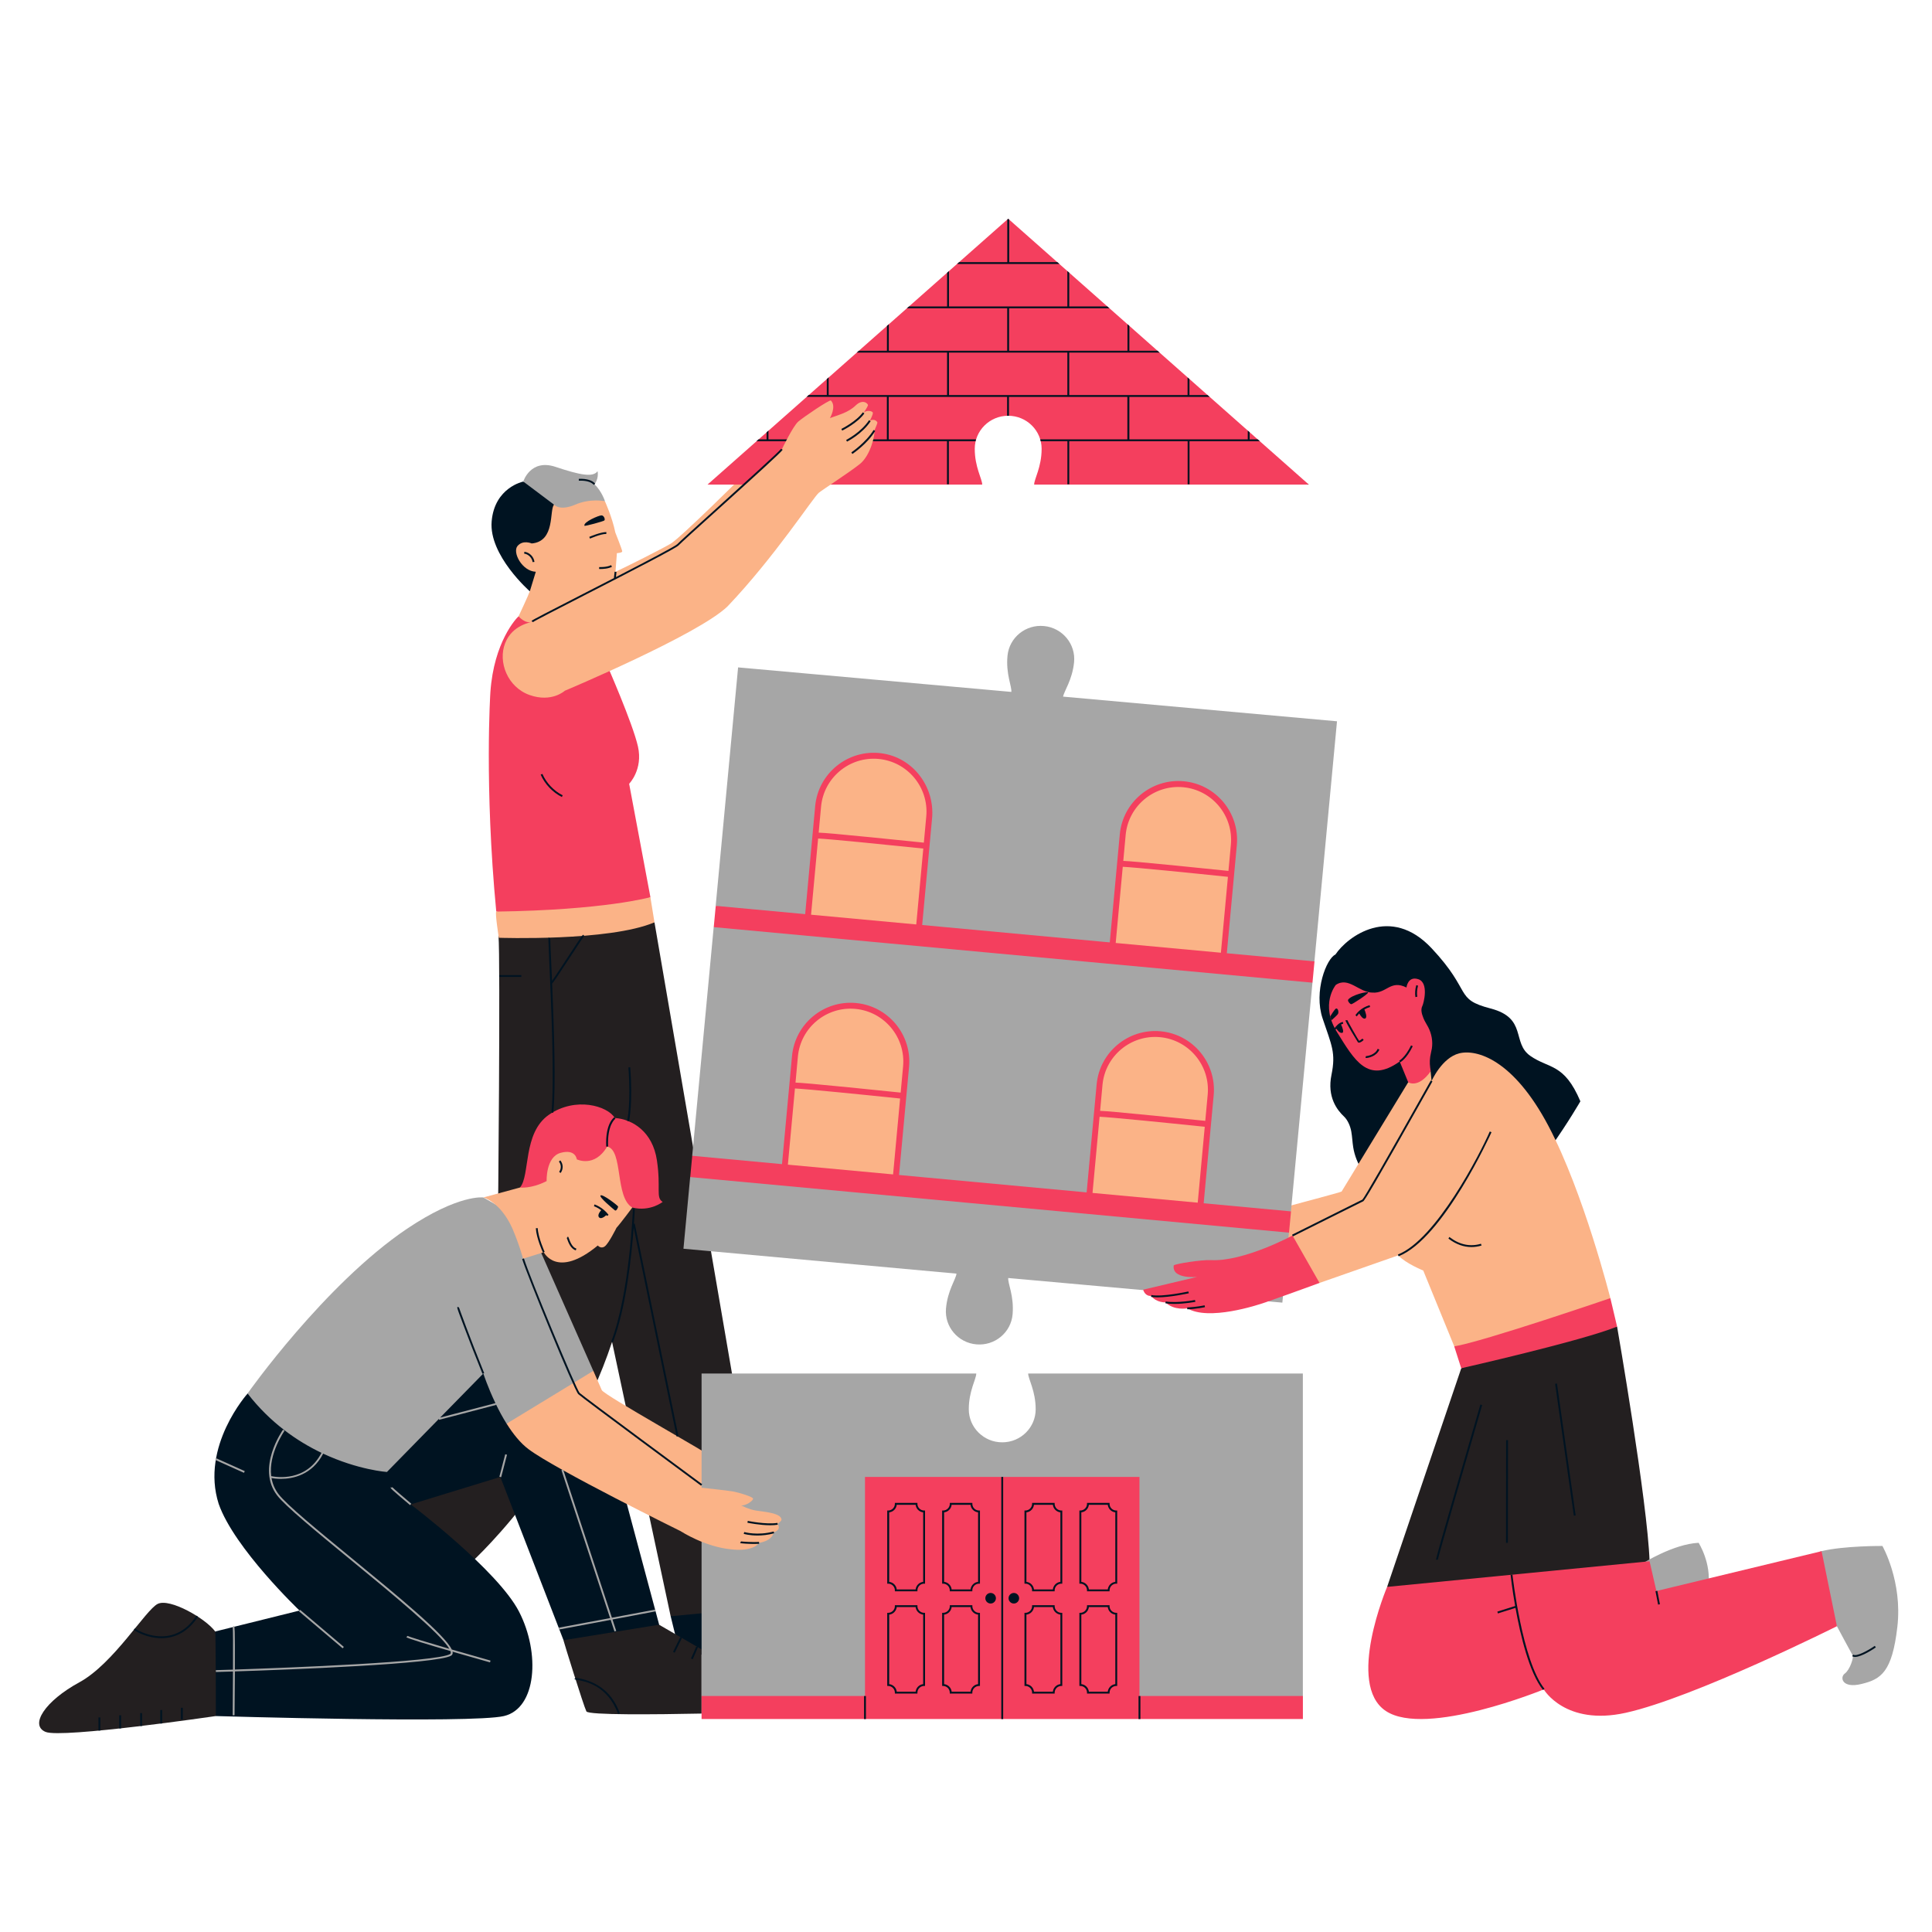
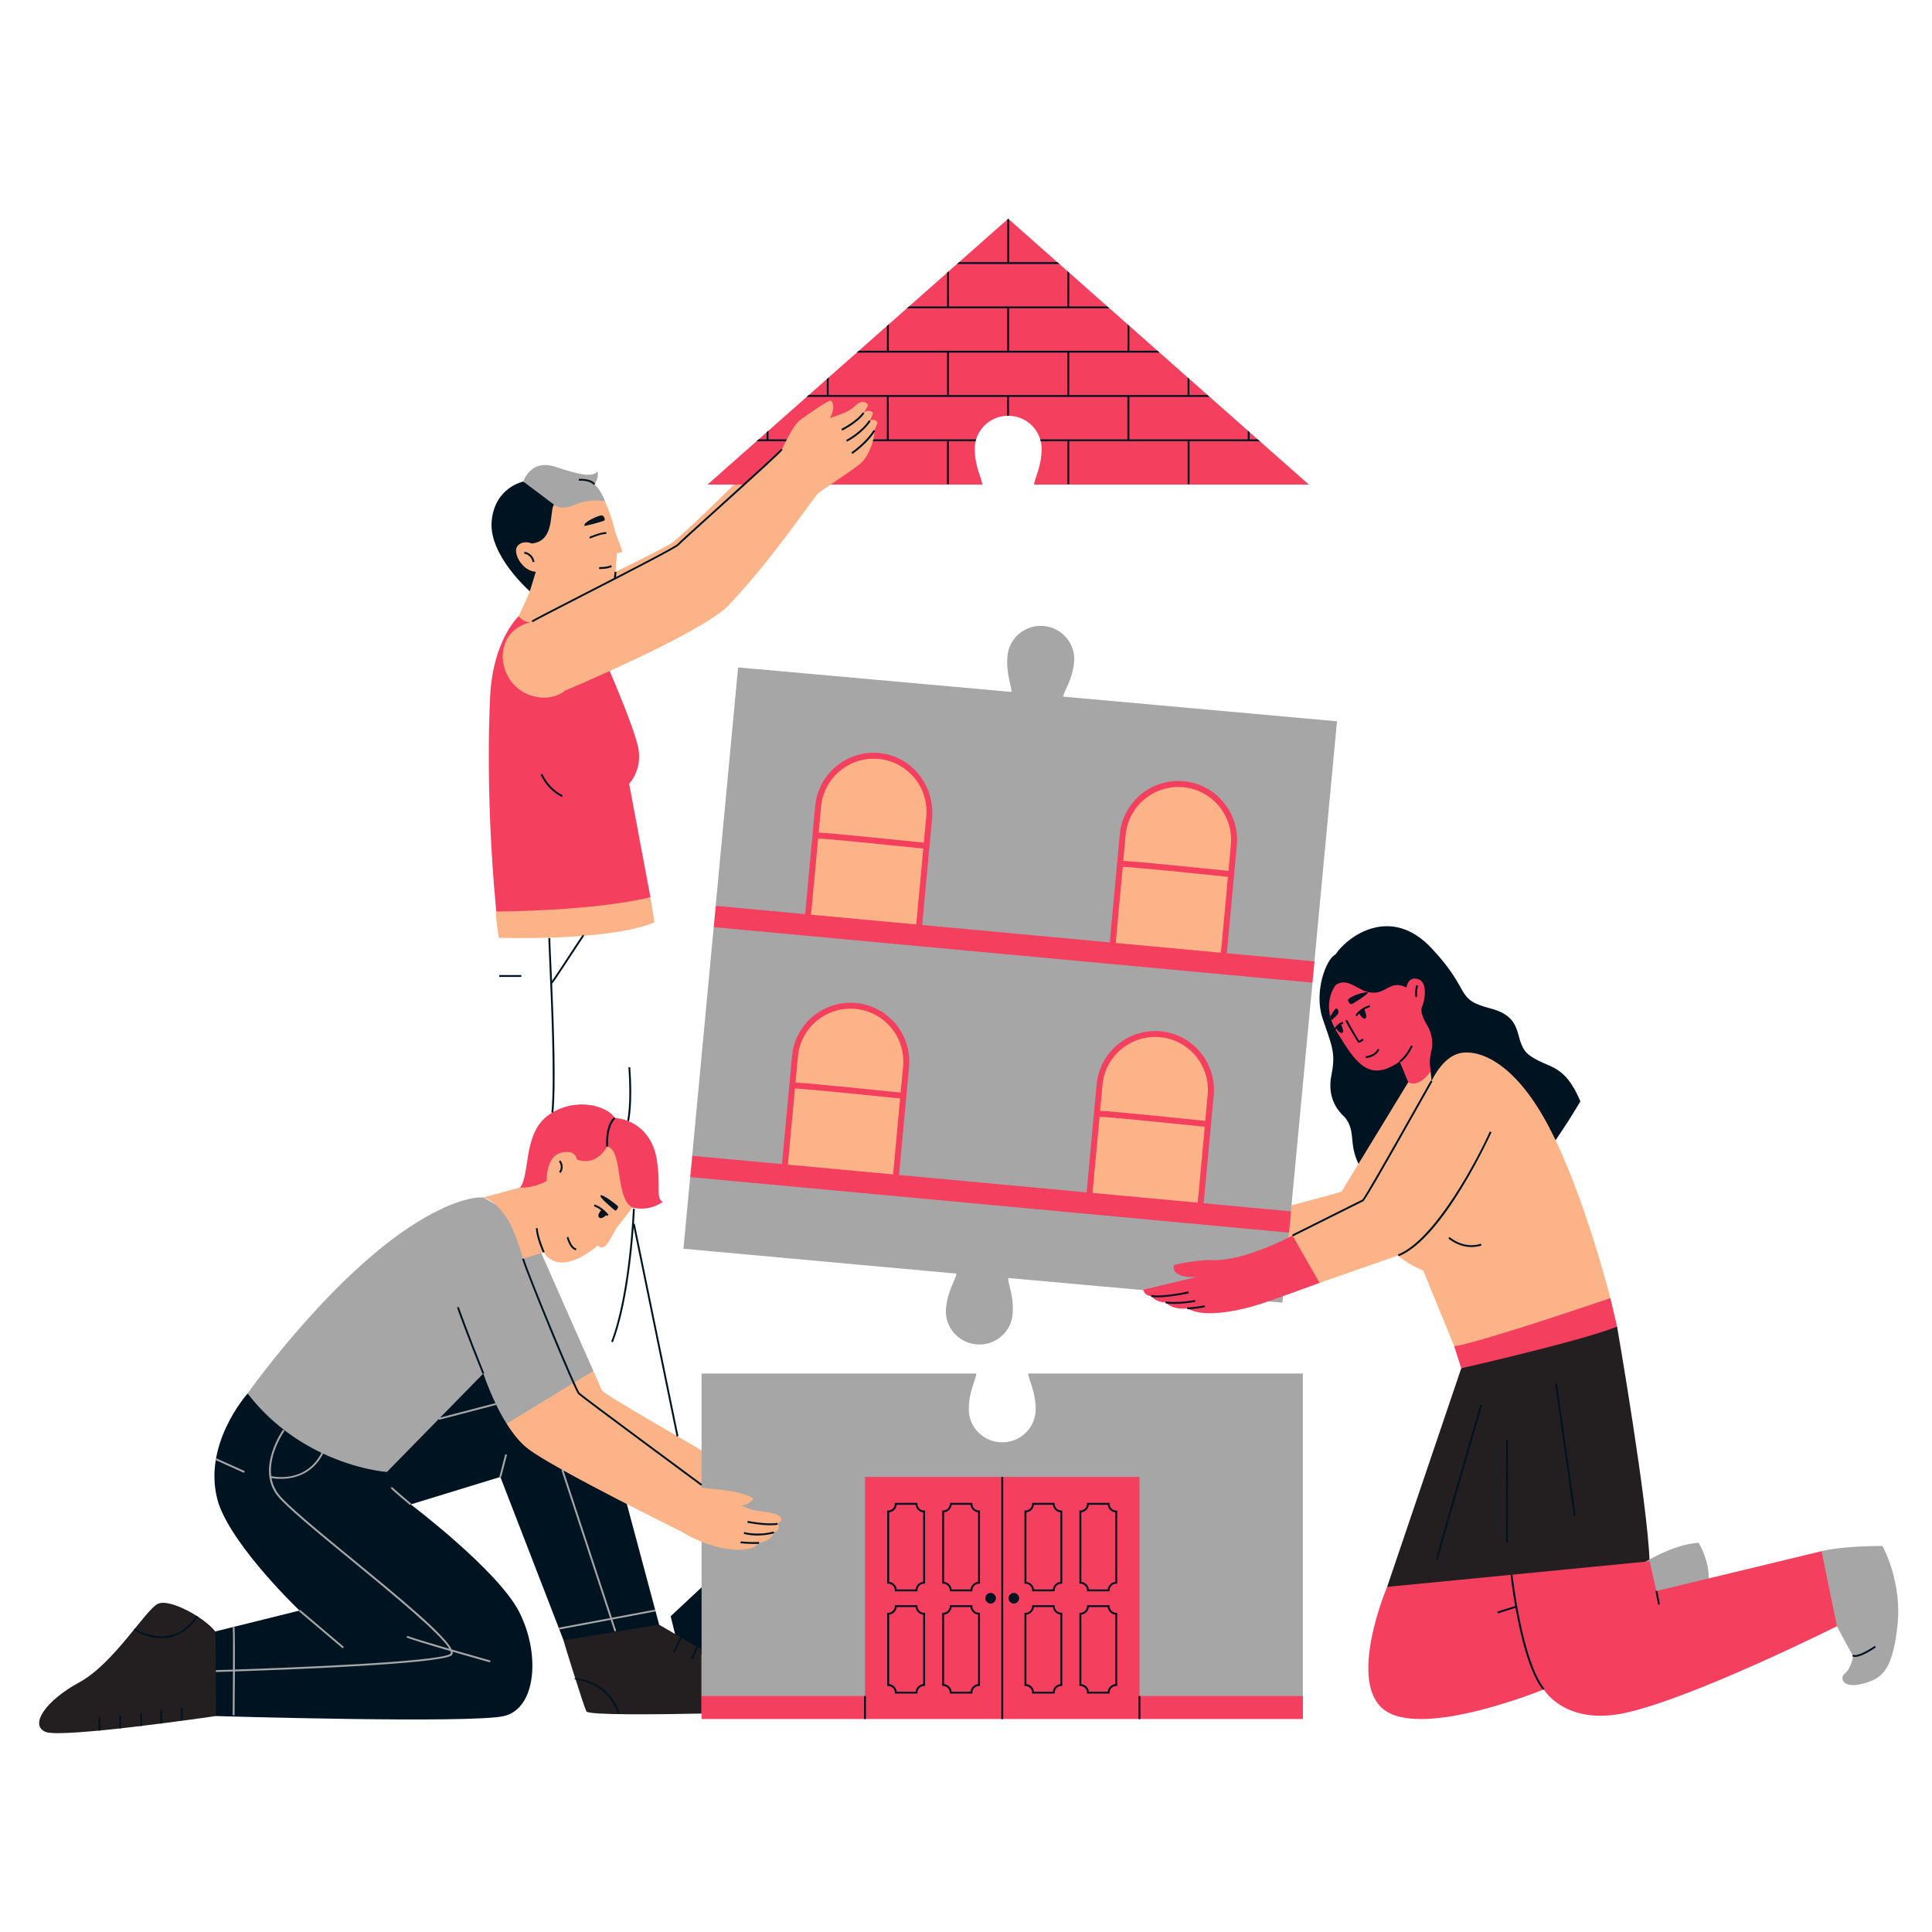
<svg xmlns="http://www.w3.org/2000/svg" width="1024" zoomAndPan="magnify" viewBox="0 0 768 768" height="1024" preserveAspectRatio="xMidYMid meet" version="1.0">
  <defs>
    <clipPath id="2092025cd0">
      <path d="M 206 86.953 L 521 86.953 L 521 483 L 206 483 Z M 206 86.953 " clip-rule="nonzero" />
    </clipPath>
  </defs>
  <path fill="#001321" d="M 290.715 619.961 L 313.195 650.57 L 270.766 659.414 L 266.598 642.469 Z M 290.715 619.961 " fill-opacity="1" fill-rule="nonzero" />
-   <path fill="#231f20" d="M 260.164 366.641 L 306.895 638.652 L 266.598 642.48 L 243.305 533.434 C 225.309 587.84 185.781 622.531 185.781 622.531 C 185.781 622.531 157.637 615.137 151.559 601.312 C 145.48 587.484 197.727 488.98 197.863 488.449 C 197.996 487.918 198.957 380.438 198.156 371.934 C 212.367 360.59 260.164 366.641 260.164 366.641 Z M 260.164 366.641 " fill-opacity="1" fill-rule="nonzero" />
  <path fill="#f43f5e" d="M 197.27 362.352 C 192.48 312.203 194.934 275.16 194.934 275.16 C 196.324 255.078 205.328 245.672 206.145 244.992 C 206.145 244.992 222.055 239.461 228.031 248.793 C 233.988 258.125 241.25 264.203 241.25 264.203 C 241.25 264.203 251.527 287.566 253.598 296.75 C 255.668 305.918 250.094 311.566 250.094 311.566 L 258.551 356.641 C 258.551 356.641 243.336 366.27 228.043 366.062 C 212.723 365.855 197.27 362.352 197.27 362.352 Z M 197.27 362.352 " fill-opacity="1" fill-rule="nonzero" />
  <path fill="#fbb387" d="M 293.777 212.309 C 270.191 234.434 243.559 240.66 239.52 238.617 C 237.523 237.598 238.383 234.98 239.758 232.602 C 231.121 237.051 213.465 246.129 211.555 247.062 C 209.012 248.305 206.129 245.008 206.129 245.008 C 206.129 245.008 210.223 236.297 210.594 235.07 C 210.965 233.844 204.84 224.867 203.438 220.281 C 202.031 215.695 213.566 196.16 220.77 195.555 C 227.969 194.949 240.465 199.266 240.465 199.266 C 240.465 199.266 243.336 205.492 244.594 211.66 C 244.594 211.66 247.344 218.566 247.344 219.172 C 247.344 219.777 245.227 219.883 245.227 219.883 L 244.664 227.305 C 249.441 225.086 263.387 218.062 266.656 216.098 C 270.559 213.758 296.484 188.027 296.484 188.027 C 296.484 188.027 317.363 190.188 293.777 212.309 Z M 293.777 212.309 " fill-opacity="1" fill-rule="nonzero" />
  <g clip-path="url(#2092025cd0)">
    <path fill="#f43f5e" d="M 390.445 192.629 L 281.25 192.629 L 400.77 86.953 L 520.285 192.629 L 411.09 192.629 C 411.09 190.438 414.062 185.676 414.062 178.418 C 414.062 171.156 408.117 165.27 400.77 165.27 C 393.434 165.27 387.477 171.156 387.477 178.418 C 387.477 185.691 390.445 190.453 390.445 192.629 Z M 214.766 481.129 C 222.305 485.047 244.18 478.273 251.336 480.02 C 258.508 481.766 263.418 477.773 263.418 477.773 C 260.562 476.012 262.812 472.461 261.125 461.195 C 259.438 449.926 251.5 444.926 244.414 444.41 C 241.473 439.574 228.797 435.863 218.238 443.109 C 207.68 450.355 210.844 467.359 206.676 472.078 C 206.691 472.062 207.223 477.195 214.766 481.129 Z M 214.766 481.129 " fill-opacity="1" fill-rule="nonzero" />
  </g>
  <path fill="#001321" d="M 424.297 192.508 L 425.035 192.508 L 425.035 175.383 L 472.105 175.383 L 472.105 192.508 L 472.848 192.508 L 472.848 175.383 L 500.781 175.383 L 499.938 174.645 L 496.742 174.645 L 496.742 171.82 L 496.004 171.168 L 496.004 174.645 L 448.934 174.645 L 448.934 157.773 L 480.848 157.773 L 480.004 157.031 L 472.816 157.031 L 472.816 150.688 L 472.078 150.039 L 472.078 157.047 L 425.035 157.047 L 425.035 140.16 L 460.941 140.16 L 460.098 139.418 L 448.934 139.418 L 448.934 129.555 L 448.195 128.906 L 448.195 139.434 L 401.125 139.434 L 401.125 122.547 L 441.008 122.547 L 440.164 121.809 L 425.035 121.809 L 425.035 108.41 L 424.297 107.758 L 424.297 121.809 L 377.227 121.809 L 377.227 107.758 L 376.488 108.41 L 376.488 121.809 L 361.344 121.809 L 360.5 122.547 L 400.383 122.547 L 400.383 139.418 L 353.312 139.418 L 353.312 128.891 L 352.574 129.543 L 352.574 139.418 L 341.41 139.418 L 340.566 140.16 L 376.473 140.16 L 376.473 157.031 L 329.402 157.031 L 329.402 150.023 L 328.664 150.672 L 328.664 157.02 L 321.477 157.02 L 320.633 157.758 L 352.547 157.758 L 352.547 174.645 L 305.473 174.645 L 305.473 171.168 L 304.734 171.82 L 304.734 174.645 L 301.539 174.645 L 300.699 175.383 L 328.633 175.383 L 328.633 192.508 L 329.371 192.508 L 329.371 175.383 L 376.441 175.383 L 376.441 192.508 L 377.184 192.508 L 377.184 175.383 L 387.785 175.383 C 387.844 175.133 387.902 174.883 387.977 174.645 L 353.27 174.645 L 353.27 157.773 L 400.34 157.773 L 400.34 165.301 C 400.457 165.301 400.59 165.285 400.711 165.285 C 400.828 165.285 400.961 165.301 401.078 165.301 L 401.078 157.773 L 448.148 157.773 L 448.148 174.645 L 413.5 174.645 C 413.574 174.883 413.637 175.133 413.695 175.383 L 424.312 175.383 L 424.312 192.508 Z M 424.297 157.031 L 377.227 157.031 L 377.227 140.16 L 424.297 140.16 Z M 380.438 104.934 L 381.277 104.195 L 400.414 104.195 L 400.414 87.277 L 400.652 87.07 L 400.934 87.07 L 401.168 87.277 L 401.168 104.195 L 420.305 104.195 L 421.148 104.934 Z M 520.141 192.508 L 519.902 192.508 L 519.902 192.301 Z M 520.141 192.508 " fill-opacity="1" fill-rule="nonzero" />
  <path fill="#001321" d="M 541.551 465.305 C 539.719 462.539 538.461 459.375 537.93 456.094 C 537.59 454.008 537.531 451.879 537.16 449.809 C 536.789 447.723 535.785 445.266 534.246 443.816 C 531.586 441.32 527.473 436.129 529.277 427.285 C 531.082 418.457 529.367 415.602 525.758 404.852 C 522.137 394.102 527.312 381.012 530.844 379.445 C 535.621 372.273 552.746 359.496 569.102 376.961 C 585.457 394.41 577.93 397.086 592.57 400.902 C 607.211 404.719 600.867 414.539 608.336 419.742 C 615.805 424.949 621.746 422.539 628.227 437.785 C 628.227 437.785 608.719 471.621 594.316 479.309 M 85.812 682.16 C 85.812 682.16 187.305 685.203 200.316 682.16 C 213.316 679.113 214.84 657.137 206.305 640.617 C 197.773 624.102 163.273 598.027 163.273 598.027 L 198.898 587.102 L 224.008 652.02 C 224.008 652.02 246.234 666.836 254.367 663.051 C 262.484 659.266 262.027 645.852 262.027 645.852 L 244.223 579.352 C 244.223 579.352 201.883 531.926 187.996 532.578 C 174.113 533.227 98.441 553.93 98.441 553.93 C 98.441 553.93 79.586 574.898 86.938 597.836 C 93.133 615.523 119.07 640.219 119.07 640.219 L 85.531 648.543 C 85.531 648.543 73.199 668.523 85.812 682.16 Z M 218.02 195.422 L 208.008 191.43 C 208.008 191.43 196.59 193.723 195.438 207.254 C 194.281 220.785 210.609 235.055 210.609 235.055 L 212.988 227.289 C 207.52 227.055 203.57 219.543 205.742 217.012 C 207.918 214.484 211.363 216.035 211.363 216.035 C 220.871 215.207 218.27 202.727 220.25 200.598 Z M 218.02 195.422 " fill-opacity="1" fill-rule="nonzero" />
  <path fill="#231f20" d="M 551.402 630.812 L 580.875 543.902 L 607.375 531.336 L 642.82 527.34 C 642.82 527.34 654.934 597.199 655.73 620.625 C 656.543 644.051 566.07 644.094 551.402 630.812 Z M 62.715 637.559 C 57.863 639.922 45.203 661.309 31.539 668.746 C 17.875 676.184 11.68 685.781 18.113 688.457 C 24.547 691.133 85.812 682.156 85.812 682.156 C 85.812 682.156 85.797 648.887 85.547 648.543 C 81.805 643.414 67.562 635.207 62.715 637.559 Z M 278.887 655.645 L 261.996 645.852 L 223.977 652.02 C 224.184 652.922 231.949 678.004 233.102 680.309 C 233.855 681.816 260.609 681.539 278.887 681.168 Z M 278.887 655.645 " fill-opacity="1" fill-rule="nonzero" />
  <path fill="#fbb387" d="M 578.094 535.207 L 565.762 505.055 C 565.762 505.055 558.914 502.305 555.809 499.035 L 524.5 509.996 C 524.5 509.996 507.91 510.379 503.176 495.223 C 498.445 480.078 512.641 479.34 512.641 479.34 C 512.641 479.34 533.137 473.898 533.301 473.66 C 533.461 473.438 559.758 430.258 559.758 430.258 L 568.703 425.867 L 569.074 429.727 C 569.074 429.727 573.152 420.453 580.059 418.723 C 586.965 416.992 601.52 421.074 615.535 447.59 C 629.555 474.105 640.145 516.059 640.145 516.059 C 640.145 516.059 615.672 531.512 601.785 534.516 C 587.914 537.5 578.094 535.207 578.094 535.207 Z M 239.211 552.586 C 239.031 552.156 237.762 549.227 235.867 544.938 L 215.355 548.68 L 201.395 565.938 C 203.895 569.918 206.824 573.629 210.105 576.082 C 221.02 584.289 270.781 608.766 270.781 608.766 C 270.781 608.766 274.406 608.574 281.25 605.957 C 288.098 603.336 284.016 580.727 283.824 579.766 C 283.648 578.805 239.992 554.551 239.211 552.586 Z M 239.211 552.586 " fill-opacity="1" fill-rule="nonzero" />
  <path fill="#a6a6a6" d="M 675.223 613.289 C 675.223 613.289 680.473 621.484 679.023 630.812 C 677.574 640.145 654.355 641.004 654.355 641.004 L 652.816 621.512 C 653.188 621.41 665.094 613.793 675.223 613.289 Z M 748.289 614.547 C 748.289 614.547 733.117 614.43 724.109 616.602 C 715.105 618.777 730.203 646.445 730.203 646.445 C 730.203 646.445 736.016 657.312 736.473 658.055 C 736.934 658.793 735.395 663.777 733.34 665.254 C 731.285 666.734 732.184 671.305 739.965 669.41 C 747.742 667.52 752.164 664.707 754.234 646.652 C 756.305 628.582 748.289 614.547 748.289 614.547 Z M 426.961 263.27 C 427.684 256.055 422.359 249.59 415.055 248.867 C 407.75 248.129 401.242 253.379 400.504 260.609 C 399.777 267.84 402.25 272.883 402.027 275.043 L 293.406 265.297 L 284.492 360.09 C 285.586 359.688 287.875 366.062 287.875 366.062 L 283.707 368.547 L 275.16 459.434 L 280.852 464.418 L 274.359 467.895 L 271.684 496.391 L 380.215 506.285 C 380.023 508.457 376.664 512.953 376.043 520.184 C 375.422 527.414 380.852 533.789 388.168 534.41 C 395.488 535.031 401.906 529.68 402.527 522.445 C 403.148 515.199 400.594 510.203 400.785 508.027 L 509.758 517.816 L 512.406 489.586 L 508.617 485.594 L 513.172 481.484 L 521.723 390.598 L 517.387 385.641 L 522.504 382.137 L 531.48 286.723 L 422.598 276.918 C 422.98 274.703 426.25 270.324 426.961 263.27 Z M 411.699 560.199 C 411.699 567.461 405.754 573.348 398.402 573.348 C 391.066 573.348 385.109 567.461 385.109 560.199 C 385.109 552.926 388.082 548.164 388.082 545.988 L 278.887 545.988 L 278.887 674.203 L 283.027 681.477 L 512.773 681.477 L 517.906 674.203 L 517.906 545.988 L 408.711 545.988 C 408.727 548.164 411.699 552.926 411.699 560.199 Z M 228.637 200.613 C 234.863 197.938 240.496 199.266 240.496 199.266 C 240.496 199.266 239.238 195.305 236.324 192.508 C 236.324 192.508 238.113 190.352 237.539 187.305 C 235.777 189.789 230.855 188.93 220.844 185.59 C 210.832 182.246 208.008 191.414 208.008 191.414 L 220.234 200.598 C 220.234 200.613 222.41 203.273 228.637 200.613 Z M 155.641 591.359 L 155.316 591.195 C 155.141 591.535 155.094 591.641 163.02 598.309 L 163.492 597.746 C 160.742 595.426 156.262 591.598 155.969 591.195 Z M 198.512 587.012 L 199.223 587.203 L 201.543 578.285 L 200.836 578.094 Z M 119.309 639.938 L 118.832 640.5 L 136.211 655.23 L 136.684 654.668 Z M 174.469 564.031 L 153.809 585.133 C 153.809 585.133 142.406 584.363 128.461 577.844 C 124.039 586.375 116.379 587.871 111.617 587.871 C 109.945 587.871 108.629 587.691 107.934 587.559 C 108.32 589.746 109.176 591.922 110.73 593.945 C 113.984 598.223 126.613 608.586 139.996 619.559 C 158.125 634.438 176.805 649.773 179.582 655.703 C 184.789 657.211 190.336 658.793 194.992 660.109 L 194.785 660.82 C 191.059 659.77 185.453 658.188 179.895 656.574 C 179.938 656.766 179.953 656.945 179.953 657.105 C 179.922 657.551 179.703 657.922 179.332 658.141 C 173.844 661.484 114.738 663.719 93.367 664.414 C 93.355 668.969 93.309 674.66 93.234 681.848 L 92.496 681.848 C 92.539 676.582 92.586 670.254 92.613 664.441 C 88.828 664.559 86.359 664.633 85.812 664.648 L 85.797 663.91 C 85.945 663.91 88.473 663.836 92.613 663.703 C 92.66 654.891 92.645 647.406 92.512 646.844 L 92.852 646.727 L 92.762 646.355 L 93.086 646.43 C 93.234 646.547 93.43 646.711 93.355 663.672 C 114.605 662.965 173.652 660.715 178.934 657.508 C 179.109 657.402 179.184 657.254 179.199 657.047 C 179.215 656.84 179.156 656.605 179.066 656.324 C 170.281 653.781 161.867 651.25 161.496 650.793 L 161.777 650.555 L 162.031 650.289 C 162.605 650.688 170.047 652.938 178.637 655.438 C 175.133 649.387 155.555 633.312 139.508 620.137 C 126.094 609.133 113.438 598.738 110.125 594.391 C 101.785 583.449 112.402 568.469 112.504 568.32 L 113.109 568.75 C 113.023 568.867 106.68 577.844 107.816 586.789 C 109.77 587.203 121.762 589.184 127.797 577.531 C 118.184 572.934 107.445 565.613 98.41 553.93 C 98.41 553.93 128.965 510.586 161.793 488.449 C 182.422 474.605 192.125 476.012 192.125 476.012 C 192.125 476.012 207.859 484.707 211.258 488.449 C 214.645 492.191 214.777 497.234 214.777 497.234 C 214.777 497.234 229.152 529.707 235.852 544.941 L 201.383 565.938 C 199.754 563.352 198.32 560.645 197.078 558.086 L 197.18 558.484 L 174.555 564.402 Z M 174.969 563.512 L 196.945 557.777 C 193.867 551.359 192.137 545.988 192.137 545.988 Z M 260.43 639.848 L 243.246 643.074 L 223.875 584.172 L 223.18 584.41 L 242.523 643.223 L 222.129 647.035 L 222.262 647.762 L 242.742 643.918 L 244.266 648.543 L 244.961 648.309 L 243.469 643.77 L 260.547 640.559 Z M 97.301 584.793 L 85.961 579.691 L 85.648 580.371 L 96.992 585.473 Z M 97.301 584.793 " fill-opacity="1" fill-rule="nonzero" />
  <path fill="#fbb387" d="M 245.066 488.062 C 245.066 488.062 241.988 494.289 240.422 495.445 C 238.867 496.613 237.641 495.102 237.641 495.102 C 221.391 508.531 216.168 497.781 216.168 497.781 L 207.918 500.367 C 207.918 500.367 206.691 495.457 203.734 488.449 C 198.898 477.668 192.137 476.012 192.137 476.012 L 206.691 472.062 C 206.691 472.062 211.113 472.656 217.293 469.504 C 217.293 469.504 216.895 459.895 222.883 458.266 C 228.871 456.641 229.285 460.855 229.285 460.855 C 229.285 460.855 236.324 464.344 241.352 455.781 C 247.816 457.129 244.355 475.98 251.352 480.02 C 251.352 480.004 246.527 486.512 245.066 488.062 Z M 310.664 604.211 C 310.859 601.43 303.344 600.914 300.566 600.484 C 297.785 600.055 294.637 598.43 294.637 598.43 C 296.527 598.637 299.648 596.402 299.324 595.664 C 298.996 594.922 293.734 593.297 291.426 592.883 C 289.117 592.469 278.531 591.359 278.531 591.359 C 278.383 591.27 270.738 608.766 270.738 608.766 C 270.738 608.766 280.145 614.871 290.566 615.879 C 297.266 616.633 300.715 614.961 301.703 613.289 C 301.703 613.289 306.73 612.801 307.617 609.121 C 307.617 609.121 310.844 608.203 309.066 605.734 C 309.098 605.75 310.207 605.066 310.664 604.211 Z M 223.609 234.375 L 244.488 230.16 C 245.078 229.836 267.75 218.477 269.496 216.555 C 271.227 214.633 310.102 180.027 310.812 178.594 C 310.812 178.594 315.191 169.41 317.336 167.578 C 319.48 165.742 329.652 158.852 330.289 159.207 C 332.625 161.602 329.906 166.199 329.906 166.199 C 333.305 164.914 337.152 164.07 340.109 161.203 C 343.066 158.32 345.195 160.566 345.031 161.145 C 344.887 161.719 343.301 164.129 343.301 164.129 C 344.441 162.844 346.66 163.375 346.941 163.969 C 347.223 164.559 345.785 167.223 345.785 167.223 C 347.621 166.273 348.715 167.59 348.773 167.961 C 348.832 168.332 347.59 171.098 347.59 171.098 C 347.902 172.664 346.141 181.047 341.719 184.523 C 337.312 188 327.184 194.52 325.484 195.895 C 323.281 197.699 307.887 221.449 289.238 241.016 C 277.672 252.27 224.523 274.582 224.523 274.582 C 224.523 274.582 219.332 279.402 210.535 276.285 C 201.734 273.164 197.863 263.137 200.805 255.656 C 203.762 248.156 211.332 247.508 211.555 247.031 Z M 258.539 356.641 L 260.164 366.641 C 242.152 374.301 198.289 372.777 198.289 372.777 C 198.289 372.777 196.707 362.84 197.27 362.367 C 240.406 361.789 258.539 356.641 258.539 356.641 Z M 360.25 420.617 C 360.398 434.383 356.301 472.195 356.301 472.195 C 356.301 472.195 311.938 463.781 311.715 464.73 C 311.715 464.73 315.898 421.371 316.094 417.496 C 316.285 413.621 323.488 400.68 334.812 399.926 C 346.141 399.172 360.117 406.848 360.25 420.617 Z M 369.461 321.254 C 369.609 335.023 365.516 372.836 365.516 372.836 C 365.516 372.836 321.148 364.422 320.93 365.367 C 320.93 365.367 325.113 322.008 325.305 318.133 C 325.496 314.258 332.699 301.32 344.027 300.566 C 355.34 299.812 369.328 307.488 369.461 321.254 Z M 486.598 384.074 C 486.598 384.074 442.234 375.66 442.012 376.605 C 442.012 376.605 446.199 333.246 446.391 329.375 C 446.582 325.5 453.785 312.559 465.113 311.805 C 476.441 311.051 490.414 318.742 490.562 332.492 C 490.695 346.246 486.598 384.074 486.598 384.074 Z M 481.336 431.855 C 481.484 445.621 477.387 483.438 477.387 483.438 C 477.387 483.438 433.023 475.02 432.801 475.969 C 432.801 475.969 436.984 432.609 437.176 428.734 C 437.371 424.859 444.57 411.922 455.898 411.168 C 467.227 410.41 481.203 418.086 481.336 431.855 Z M 481.336 431.855 " fill-opacity="1" fill-rule="nonzero" />
  <path fill="#f43f5e" d="M 531.496 410.309 C 524.59 399.246 530.992 391.527 530.992 391.527 C 536.066 388.082 540.266 394.574 545.574 394.574 C 551.281 394.973 552.656 389.355 559.09 392.547 C 559.09 392.547 559.609 387.844 563.836 389.266 C 568.082 390.684 565.906 398.891 565.434 399.824 C 564.637 401.391 565.199 403.078 565.836 404.719 C 566.32 405.977 567.105 407.098 567.727 408.297 C 569.086 410.914 569.648 413.961 569.176 416.859 C 569 417.926 568.688 418.945 568.539 420.008 C 568.23 422.168 568.379 423.691 568.734 425.836 C 563.777 432.844 559.785 430.227 559.785 430.227 L 556.398 421.961 C 543.695 431.012 538.402 421.383 531.496 410.309 Z M 724.109 616.617 L 658.438 632.457 L 655.73 620.625 L 551.402 630.812 C 551.402 630.812 534.914 669.59 550.914 680.16 C 566.914 690.734 613.672 671.57 613.672 671.57 C 613.672 671.57 622.207 686.18 646.223 680.871 C 673.434 674.867 730.203 646.445 730.203 646.445 Z M 452.957 587.102 L 343.852 587.102 L 343.852 674.188 L 278.887 674.188 L 278.887 683.34 L 517.922 683.34 L 517.922 674.188 L 452.957 674.188 Z M 438.02 382.863 L 283.723 368.547 L 284.52 360.09 L 320.07 363.387 L 324.047 320.441 C 325.262 307.324 337.18 297.711 350.355 299.441 C 362.898 301.082 371.68 312.738 370.512 325.32 L 366.578 367.703 L 438.805 374.402 L 440.137 374.52 L 441.156 374.609 L 445.133 331.664 C 446.316 318.844 457.719 309.379 470.555 310.562 C 483.375 311.746 492.84 323.148 491.656 335.984 L 487.68 378.93 L 522.535 382.168 L 521.734 390.625 Z M 446.523 342.223 C 448.906 342.312 454.391 342.785 467.641 344.102 C 476.395 344.973 485.211 345.875 488.328 346.203 L 489.289 335.777 C 490.355 324.242 481.852 313.992 470.316 312.93 C 458.781 311.863 448.535 320.367 447.469 331.902 Z M 443.508 374.848 L 485.328 378.723 L 488.121 348.555 C 472.816 346.957 451.051 344.781 446.316 344.559 Z M 325.438 330.984 C 327.82 331.074 333.305 331.547 346.555 332.863 C 355.312 333.734 364.125 334.637 367.246 334.965 L 368.207 324.539 C 369.27 313.004 360.766 302.754 349.234 301.691 C 337.699 300.625 327.449 309.129 326.387 320.664 Z M 364.227 367.48 L 367.023 337.312 C 351.719 335.719 329.949 333.543 325.215 333.32 L 322.406 363.609 Z M 428.809 482.223 L 274.375 467.906 L 275.176 459.449 L 310.859 462.762 L 314.836 419.816 C 316.02 406.996 327.422 397.531 340.258 398.715 C 353.078 399.898 362.543 411.301 361.359 424.137 L 357.383 467.078 L 429.605 473.777 L 431.957 474 L 435.934 431.055 C 437.117 418.234 448.52 408.77 461.355 409.953 C 474.176 411.137 483.641 422.539 482.457 435.375 L 478.48 478.32 L 513.203 481.543 L 512.406 490 Z M 437.312 441.586 C 439.691 441.676 445.18 442.148 458.43 443.465 C 467.184 444.336 475.996 445.238 479.117 445.562 L 480.078 435.137 C 481.145 423.602 472.641 413.355 461.105 412.289 C 449.57 411.227 439.32 419.727 438.258 431.262 Z M 434.293 474.207 L 476.113 478.082 L 478.91 447.914 C 463.605 446.316 441.836 444.145 437.105 443.922 Z M 316.227 430.348 C 318.605 430.434 324.094 430.91 337.344 432.223 C 346.098 433.098 354.91 434 358.031 434.324 L 358.992 423.898 C 360.059 412.363 351.555 402.117 340.02 401.051 C 328.484 399.988 318.238 408.488 317.172 420.023 Z M 355.016 466.844 L 357.809 436.676 C 342.504 435.078 320.734 432.906 316.004 432.684 L 313.195 462.969 Z M 481.305 500.914 C 477.844 500.723 467.344 502.32 466.578 503.016 C 465.734 508.621 475.879 507.586 475.879 507.586 L 454.434 512.672 C 455.262 515.496 457.613 515.156 457.613 515.156 C 459.684 517.891 463.324 517.715 463.324 517.715 C 466.664 521.07 471.961 520.082 471.961 520.082 C 480.449 525.125 499.57 518.914 503 517.715 C 514.355 513.738 524.531 509.98 524.531 509.98 L 513.793 491.141 C 513.781 491.141 494.348 501.641 481.305 500.914 Z M 642.82 527.34 L 640.145 516.027 C 640.145 516.027 589.789 533.273 578.078 535.207 L 580.859 543.902 C 580.875 543.902 628.906 533.02 642.82 527.34 Z M 642.82 527.34 " fill-opacity="1" fill-rule="nonzero" />
  <path fill="#001321" d="M 592.215 449.777 L 592.895 450.074 C 592.719 450.488 573.746 492.398 555.957 499.379 L 555.691 498.695 C 570.891 492.723 588.371 458.59 592.215 449.777 Z M 588.934 495.117 L 588.711 494.41 C 584.512 495.68 580.254 494.824 576.395 491.895 C 576.262 491.789 576.172 491.73 576.141 491.719 L 575.773 492.352 C 575.801 492.367 575.859 492.426 575.949 492.484 C 578.789 494.629 581.836 495.723 584.941 495.723 C 586.258 495.723 587.602 495.516 588.934 495.117 Z M 569.414 429.875 L 568.762 429.504 C 568.496 429.961 567.875 431.07 567.004 432.637 C 550.914 461.27 542.336 476.145 541.582 476.855 C 540.574 477.328 514.711 490.254 513.617 490.816 L 513.941 491.48 C 514.207 491.348 540.902 477.992 541.891 477.535 C 542.41 477.297 545.887 471.738 567.652 433.008 C 568.527 431.441 569.148 430.348 569.414 429.875 Z M 556.547 422.301 C 556.652 422.258 559.074 421.031 561.59 415.883 L 560.926 415.559 C 558.543 420.438 556.25 421.621 556.223 421.637 L 556.383 421.961 Z M 540.223 414.465 C 540.812 414.465 541.609 413.844 542.086 413.398 L 541.582 412.852 C 541.062 413.324 540.414 413.738 540.281 413.754 C 539.867 413.324 535.77 406.051 535.562 405.488 L 535.207 405.59 L 534.84 405.547 C 534.766 406.152 539.746 414.273 539.793 414.316 C 539.941 414.434 540.074 414.465 540.223 414.465 Z M 542.824 420.555 C 542.867 420.57 542.926 420.57 543 420.57 C 543.934 420.57 547.199 419.906 548.324 417.215 L 547.645 416.934 C 546.609 419.434 543.34 419.848 542.957 419.832 Z M 537.176 399.188 C 537.707 399.156 543.637 395.285 543.816 394.59 C 543.992 393.895 537.25 395.492 535.918 397.383 C 535.578 397.871 536.641 399.203 537.176 399.188 Z M 531.91 402.957 C 532.176 402.324 531.969 400.844 531.156 400.887 C 530.652 400.918 528.773 404.066 528.773 404.066 L 529.234 405.621 C 529.309 405.504 531.629 403.594 531.91 402.957 Z M 538.949 403.328 C 538.891 403.402 538.848 403.477 538.816 403.508 L 539.305 404.055 C 539.363 403.992 539.422 403.922 539.539 403.773 C 539.688 403.578 539.953 403.238 540.309 402.871 C 540.723 403.609 541.773 405.266 542.691 404.867 C 543.637 404.453 542.734 402.145 542.367 401.273 C 543 400.902 543.754 400.547 544.645 400.281 L 544.422 399.574 C 541.02 400.609 539.469 402.648 538.949 403.328 Z M 530.594 408.609 C 530.551 408.668 530.504 408.727 530.492 408.742 L 530.992 409.289 C 531.051 409.242 531.098 409.184 531.188 409.051 C 531.215 409.023 531.246 408.977 531.273 408.934 C 531.645 409.555 532.516 410.707 533.465 410.59 C 534.5 410.473 533.492 408.133 533.094 407.262 C 533.359 407.113 533.641 406.996 533.938 406.953 L 533.816 406.227 C 532.207 406.508 531.039 408.031 530.594 408.609 Z M 563.379 396.23 C 563.172 394.766 563.289 393.227 563.703 391.824 L 562.996 391.617 C 562.551 393.141 562.418 394.766 562.641 396.348 Z M 600.484 626.023 C 600.543 626.555 601.117 631.672 602.301 638.414 L 595.219 640.648 L 595.441 641.359 L 602.434 639.156 C 604.387 650.113 607.906 664.973 613.395 671.805 L 613.969 671.348 C 605.066 660.258 601.266 626.289 601.223 625.949 Z M 658.082 632.516 L 659.117 637.852 L 659.844 637.707 L 658.809 632.367 Z M 570.816 619.988 L 571.559 619.988 C 571.703 618.777 583.152 579.246 589.184 558.516 L 588.477 558.309 C 584.305 572.578 570.758 619.234 570.816 619.988 Z M 599.449 572.488 L 598.707 572.488 L 598.664 613.289 L 599.402 613.289 Z M 618.184 550.07 L 625.621 602.508 L 626.348 602.406 L 618.91 549.969 Z M 745.258 654.254 C 742.625 656.086 737.969 658.645 736.68 657.742 L 736.254 658.348 C 736.547 658.555 736.949 658.66 737.391 658.66 C 740.113 658.66 745.035 655.305 745.672 654.859 Z M 213.004 488.242 C 213.227 492.219 215.727 497.707 215.844 497.941 L 216.508 497.633 C 216.48 497.574 213.949 492.043 213.742 488.199 Z M 225.738 491.523 L 225.5 491.953 L 225.277 492.086 C 225.324 492.16 225.383 492.34 225.473 492.574 C 225.914 493.832 226.848 496.434 228.902 497.039 L 229.109 496.332 C 227.422 495.844 226.582 493.477 226.168 492.34 C 225.961 491.789 225.898 491.629 225.738 491.523 Z M 222.852 466.281 C 223.402 465.559 223.68 464.656 223.668 463.754 C 223.637 462.852 223.312 461.965 222.734 461.27 L 222.172 461.742 C 222.645 462.305 222.914 463.027 222.926 463.766 C 222.941 464.508 222.707 465.246 222.262 465.824 Z M 244.637 444.707 L 244.238 444.086 C 244.09 444.172 240.57 446.523 240.984 455.797 L 241.723 455.766 C 241.34 446.984 244.605 444.719 244.637 444.707 Z M 238.734 475.199 C 237.938 475.805 243.852 480.656 244.43 481.129 C 244.992 481.602 245.773 479.961 245.699 479.605 C 245.629 479.25 239.578 474.562 238.734 475.199 Z M 182.129 519.859 L 182.438 519.711 L 181.949 519.52 C 181.816 519.578 181.727 519.621 181.801 519.992 C 181.934 520.672 182.613 522.477 184.508 527.488 C 186.09 531.719 188.648 538.375 191.785 546.109 L 192.465 545.828 C 186.52 531.141 182.555 520.094 182.453 519.742 Z M 208.273 500.25 L 207.562 500.457 C 209.352 506.402 228.266 552.629 229.879 554.195 C 231.344 555.633 276.742 589.156 278.68 590.59 L 279.121 590 C 278.648 589.645 231.828 555.07 230.395 553.68 C 229.078 552.348 210.27 506.918 208.273 500.25 Z M 297.254 604.578 L 297.105 605.305 C 297.34 605.348 301.969 606.309 306.184 606.309 C 307.219 606.309 308.238 606.25 309.156 606.102 L 309.039 605.379 C 304.527 606.09 297.328 604.594 297.254 604.578 Z M 295.848 609.016 L 295.641 609.727 C 295.773 609.77 297.918 610.391 301.129 610.391 C 303.02 610.391 305.281 610.168 307.738 609.504 L 307.547 608.793 C 301.141 610.539 295.906 609.031 295.848 609.016 Z M 294.531 612.727 L 294.414 613.066 L 294.191 613.363 C 294.457 613.555 297.547 613.734 299.855 613.734 C 300.641 613.734 301.336 613.719 301.777 613.676 L 301.703 612.934 C 299.617 613.141 294.902 612.816 294.531 612.727 Z M 66.203 650.348 C 60.199 651.117 54.641 648.16 53.691 647.301 L 53.203 647.852 C 54.137 648.691 58.719 651.207 64.164 651.207 C 64.855 651.207 65.582 651.164 66.293 651.074 C 71.273 650.438 75.445 647.613 78.715 642.676 L 78.094 642.262 C 74.957 647.023 70.949 649.742 66.203 650.348 Z M 39.141 687.926 L 39.879 687.926 L 39.879 682.707 L 39.141 682.707 Z M 47.395 687.066 L 48.133 687.066 L 48.133 681.863 L 47.395 681.863 Z M 55.734 686.105 L 56.473 686.105 L 56.473 680.988 L 55.734 680.988 Z M 63.719 685.117 L 64.457 685.117 L 64.457 679.746 L 63.719 679.746 Z M 71.926 683.547 L 72.664 683.547 L 72.664 678.875 L 71.926 678.875 Z M 229.613 667.059 C 229.301 667 228.961 666.941 228.887 666.91 L 228.68 667.207 L 228.324 667.324 C 228.414 667.605 228.637 667.652 229.48 667.801 C 232.465 668.316 241.547 669.883 245.688 681.316 L 246.383 681.062 C 243.543 673.195 237.895 668.492 229.613 667.059 Z M 267.543 656.648 L 268.207 656.973 L 271.094 651.102 L 270.426 650.777 Z M 277.273 654.281 L 277.082 654.637 L 276.742 654.551 C 276.668 654.828 275.426 657.609 274.672 659.281 L 275.352 659.59 C 277.629 654.488 277.629 654.488 277.273 654.281 Z M 236.043 192.746 L 236.605 192.273 C 235.469 190.926 233.191 190.246 230.188 190.336 L 230.086 190.336 L 230.086 191.074 L 230.219 191.074 C 232.984 190.984 235.055 191.578 236.043 192.746 Z M 211.719 223.445 L 212.457 223.355 C 212.207 221.316 210.492 219.586 208.449 219.336 L 208.359 220.074 C 210.031 220.266 211.512 221.762 211.719 223.445 Z M 284.27 202.566 C 276.562 209.531 269.91 215.535 269.215 216.316 C 268.488 217.117 256.984 223.137 244.844 229.391 L 245.066 227.352 L 244.324 227.262 L 244.043 229.789 C 239.891 231.918 235.703 234.078 231.859 236.047 C 217.531 243.395 211.66 246.426 211.305 246.797 L 211.82 247.312 C 212.355 246.871 221.996 241.93 232.199 236.695 C 252.875 226.094 268.754 217.898 269.762 216.793 C 270.441 216.035 277.082 210.031 284.77 203.098 C 299.945 189.391 310.723 179.613 311.137 178.758 L 310.473 178.43 C 309.895 179.391 295.078 192.773 284.27 202.566 Z M 234.535 214.102 C 234.582 214.086 238.883 212.176 241.012 212.25 L 241.043 211.512 C 238.824 211.469 234.434 213.332 234.242 213.418 Z M 238.188 225.426 L 238.145 226.168 C 238.176 226.168 238.383 226.184 238.691 226.184 C 239.684 226.184 241.812 226.078 243.262 225.309 L 242.922 224.66 C 241.191 225.562 238.219 225.426 238.188 225.426 Z M 232.332 208.996 C 232.449 209.266 239.785 207.27 240.23 206.898 C 240.672 206.527 240.125 204.902 239.121 204.871 C 238.102 204.828 231.727 207.547 232.332 208.996 Z M 250.035 445.695 C 250.094 445.43 251.617 438.863 250.535 424.254 L 249.797 424.312 C 250.875 438.805 249.34 445.461 249.324 445.535 Z M 243.645 533.566 C 248.926 519.754 251.086 498.949 251.898 487.961 L 268.961 571.039 L 269.688 570.891 L 252.328 486.395 L 252 486.469 C 252.254 482.875 252.328 480.641 252.34 480.551 L 251.602 480.523 C 251.586 480.848 250.328 514.004 242.965 533.301 Z M 198.453 388.348 L 207.238 388.348 L 207.238 387.609 L 198.453 387.609 Z M 231.977 371.652 C 231.594 371.488 231.609 371.504 226.445 379.387 C 223.934 383.23 220.621 388.289 219.438 389.914 C 219.32 387.105 219.199 384.531 219.098 382.316 C 218.875 377.301 218.699 373.34 218.742 372.984 L 218.387 372.895 L 218.078 372.703 C 217.957 372.895 217.945 372.926 218.359 382.344 C 219.055 397.844 220.488 430.094 219.199 442.234 L 219.941 442.309 C 221.035 432.09 220.191 407.75 219.48 390.996 C 219.953 390.566 221.582 388.172 227.066 379.785 C 229.391 376.238 231.801 372.555 232.082 372.273 L 231.859 372.008 L 232.199 372.082 Z M 215.605 307.633 L 214.926 307.93 C 216.598 311.715 219.66 314.953 223.355 316.816 L 223.68 316.152 C 220.148 314.379 217.203 311.273 215.605 307.633 Z M 343.598 164.336 L 342.992 163.91 C 340.434 167.516 334.52 170.477 334.461 170.504 L 334.785 171.168 C 335.035 171.051 340.938 168.109 343.598 164.336 Z M 346.098 167.43 L 345.477 167.016 C 342.195 171.953 336.426 174.852 336.367 174.883 L 336.691 175.547 C 336.945 175.43 342.695 172.547 346.098 167.43 Z M 338.422 179.836 L 338.836 180.457 C 339.074 180.293 344.781 176.449 347.918 171.305 L 347.281 170.918 C 344.219 175.902 338.48 179.793 338.422 179.836 Z M 398.035 683.355 L 398.773 683.355 L 398.773 587.102 L 398.035 587.102 Z M 421.902 600.453 L 422.27 600.453 L 422.27 629.527 L 421.902 629.527 C 420.438 629.527 419.238 630.727 419.238 632.188 L 419.238 632.559 L 410.277 632.559 L 410.277 632.188 C 410.277 630.727 409.082 629.527 407.617 629.527 L 407.246 629.527 L 407.246 600.453 L 407.617 600.453 C 409.082 600.453 410.277 599.258 410.277 597.793 L 410.277 597.422 L 419.238 597.422 L 419.238 597.793 C 419.238 599.27 420.438 600.453 421.902 600.453 Z M 421.531 601.18 C 419.949 601 418.691 599.742 418.531 598.176 L 411.016 598.176 C 410.84 599.758 409.582 601.016 408.016 601.18 L 408.016 628.816 C 409.598 628.996 410.855 630.254 411.016 631.82 L 418.531 631.82 C 418.707 630.238 419.965 628.98 421.531 628.816 Z M 443.73 600.453 L 444.098 600.453 L 444.098 629.527 L 443.73 629.527 C 442.266 629.527 441.066 630.727 441.066 632.188 L 441.066 632.559 L 432.105 632.559 L 432.105 632.188 C 432.105 630.727 430.906 629.527 429.445 629.527 L 429.074 629.527 L 429.074 600.453 L 429.445 600.453 C 430.906 600.453 432.105 599.258 432.105 597.793 L 432.105 597.422 L 441.066 597.422 L 441.066 597.793 C 441.066 599.27 442.266 600.453 443.73 600.453 Z M 443.359 601.18 C 441.777 601 440.52 599.742 440.355 598.176 L 432.844 598.176 C 432.668 599.758 431.41 601.016 429.844 601.18 L 429.844 628.816 C 431.426 628.996 432.684 630.254 432.844 631.82 L 440.355 631.82 C 440.535 630.238 441.793 628.98 443.359 628.816 Z M 472.402 513.383 C 472.301 513.41 462.094 515.629 457.676 514.801 L 457.539 515.527 C 458.281 515.66 459.168 515.719 460.145 515.719 C 465.129 515.719 472.211 514.18 472.566 514.09 Z M 475.02 516.77 C 474.961 516.781 468.246 518.098 463.367 517.359 L 463.266 518.086 C 464.387 518.262 465.602 518.32 466.812 518.32 C 470.938 518.32 474.961 517.535 475.184 517.492 Z M 471.93 519.727 L 471.961 520.465 C 475.656 520.348 478.969 519.621 479 519.605 L 478.836 518.883 C 478.805 518.898 475.551 519.605 471.93 519.727 Z M 421.902 641.121 L 422.27 641.121 L 422.27 670.195 L 421.902 670.195 C 420.438 670.195 419.238 671.391 419.238 672.855 L 419.238 673.227 L 410.277 673.227 L 410.277 672.855 C 410.277 671.391 409.082 670.195 407.617 670.195 L 407.246 670.195 L 407.246 641.121 L 407.617 641.121 C 409.082 641.121 410.277 639.922 410.277 638.461 L 410.277 638.09 L 419.238 638.09 L 419.238 638.461 C 419.238 639.922 420.438 641.121 421.902 641.121 Z M 421.531 641.832 C 419.949 641.652 418.691 640.398 418.531 638.828 L 411.016 638.828 C 410.84 640.41 409.582 641.668 408.016 641.832 L 408.016 669.469 C 409.598 669.648 410.855 670.906 411.016 672.473 L 418.531 672.473 C 418.707 670.891 419.965 669.633 421.531 669.469 Z M 443.73 641.121 L 444.098 641.121 L 444.098 670.195 L 443.73 670.195 C 442.266 670.195 441.066 671.391 441.066 672.855 L 441.066 673.227 L 432.105 673.227 L 432.105 672.855 C 432.105 671.391 430.906 670.195 429.445 670.195 L 429.074 670.195 L 429.074 641.121 L 429.445 641.121 C 430.906 641.121 432.105 639.922 432.105 638.461 L 432.105 638.09 L 441.066 638.09 L 441.066 638.461 C 441.066 639.922 442.266 641.121 443.73 641.121 Z M 443.359 641.832 C 441.777 641.652 440.52 640.398 440.355 638.828 L 432.844 638.828 C 432.668 640.41 431.41 641.668 429.844 641.832 L 429.844 669.469 C 431.426 669.648 432.684 670.906 432.844 672.473 L 440.355 672.473 C 440.535 670.891 441.793 669.633 443.359 669.469 Z M 367.348 600.453 L 367.719 600.453 L 367.719 629.527 L 367.348 629.527 C 365.883 629.527 364.688 630.727 364.688 632.188 L 364.688 632.559 L 355.727 632.559 L 355.727 632.188 C 355.727 630.727 354.527 629.527 353.062 629.527 L 352.691 629.527 L 352.691 600.453 L 353.062 600.453 C 354.527 600.453 355.727 599.258 355.727 597.793 L 355.727 597.422 L 364.688 597.422 L 364.688 597.793 C 364.688 599.27 365.883 600.453 367.348 600.453 Z M 366.977 601.18 C 365.395 601 364.141 599.742 363.977 598.176 L 356.465 598.176 C 356.285 599.758 355.031 601.016 353.461 601.18 L 353.461 628.816 C 355.043 628.996 356.301 630.254 356.465 631.82 L 363.977 631.82 C 364.152 630.238 365.41 628.98 366.977 628.816 Z M 389.176 600.453 L 389.547 600.453 L 389.547 629.527 L 389.176 629.527 C 387.711 629.527 386.512 630.727 386.512 632.188 L 386.512 632.559 L 377.551 632.559 L 377.551 632.188 C 377.551 630.727 376.355 629.527 374.891 629.527 L 374.52 629.527 L 374.52 600.453 L 374.906 600.453 C 376.367 600.453 377.566 599.258 377.566 597.793 L 377.566 597.422 L 386.527 597.422 L 386.527 597.793 C 386.512 599.27 387.711 600.453 389.176 600.453 Z M 388.805 601.18 C 387.223 601 385.965 599.742 385.805 598.176 L 378.293 598.176 C 378.113 599.758 376.855 601.016 375.289 601.18 L 375.289 628.816 C 376.871 628.996 378.129 630.254 378.293 631.82 L 385.805 631.82 C 385.98 630.238 387.238 628.98 388.805 628.816 Z M 367.348 641.121 L 367.719 641.121 L 367.719 670.195 L 367.348 670.195 C 365.883 670.195 364.688 671.391 364.688 672.855 L 364.688 673.227 L 355.727 673.227 L 355.727 672.855 C 355.727 671.391 354.527 670.195 353.062 670.195 L 352.691 670.195 L 352.691 641.121 L 353.062 641.121 C 354.527 641.121 355.727 639.922 355.727 638.461 L 355.727 638.09 L 364.688 638.09 L 364.688 638.461 C 364.688 639.922 365.883 641.121 367.348 641.121 Z M 366.977 641.832 C 365.395 641.652 364.141 640.398 363.977 638.828 L 356.465 638.828 C 356.285 640.41 355.031 641.668 353.461 641.832 L 353.461 669.469 C 355.043 669.648 356.301 670.906 356.465 672.473 L 363.977 672.473 C 364.152 670.891 365.41 669.633 366.977 669.469 Z M 389.176 641.121 L 389.547 641.121 L 389.547 670.195 L 389.176 670.195 C 387.711 670.195 386.512 671.391 386.512 672.855 L 386.512 673.227 L 377.551 673.227 L 377.551 672.855 C 377.551 671.391 376.355 670.195 374.891 670.195 L 374.52 670.195 L 374.52 641.121 L 374.906 641.121 C 376.367 641.121 377.566 639.922 377.566 638.461 L 377.566 638.09 L 386.527 638.09 L 386.527 638.461 C 386.512 639.922 387.711 641.121 389.176 641.121 Z M 388.805 641.832 C 387.223 641.652 385.965 640.398 385.805 638.828 L 378.293 638.828 C 378.113 640.41 376.855 641.668 375.289 641.832 L 375.289 669.469 C 376.871 669.648 378.129 670.906 378.293 672.473 L 385.805 672.473 C 385.98 670.891 387.238 669.633 388.805 669.469 Z M 393.789 633.223 C 392.621 633.223 391.688 634.172 391.688 635.324 C 391.688 636.477 392.637 637.426 393.789 637.426 C 394.941 637.426 395.891 636.477 395.891 635.324 C 395.891 634.172 394.957 633.223 393.789 633.223 Z M 403.016 633.223 C 401.848 633.223 400.918 634.172 400.918 635.324 C 400.918 636.477 401.863 637.426 403.016 637.426 C 404.172 637.426 405.117 636.477 405.117 635.324 C 405.117 634.172 404.172 633.223 403.016 633.223 Z M 236.105 479.488 C 236.117 479.488 237.449 479.945 238.973 481.07 C 238.453 481.676 237.359 483.109 238.145 483.938 C 238.93 484.781 240.422 483.57 241.027 483.023 C 241.133 483.141 241.234 483.242 241.324 483.363 L 241.914 482.918 C 239.594 479.855 236.457 478.82 236.324 478.777 Z M 343.48 683.355 L 344.219 683.355 L 344.219 674.203 L 343.48 674.203 Z M 452.586 683.355 L 453.328 683.355 L 453.328 674.203 L 452.586 674.203 Z M 452.586 683.355 " fill-opacity="1" fill-rule="nonzero" />
</svg>